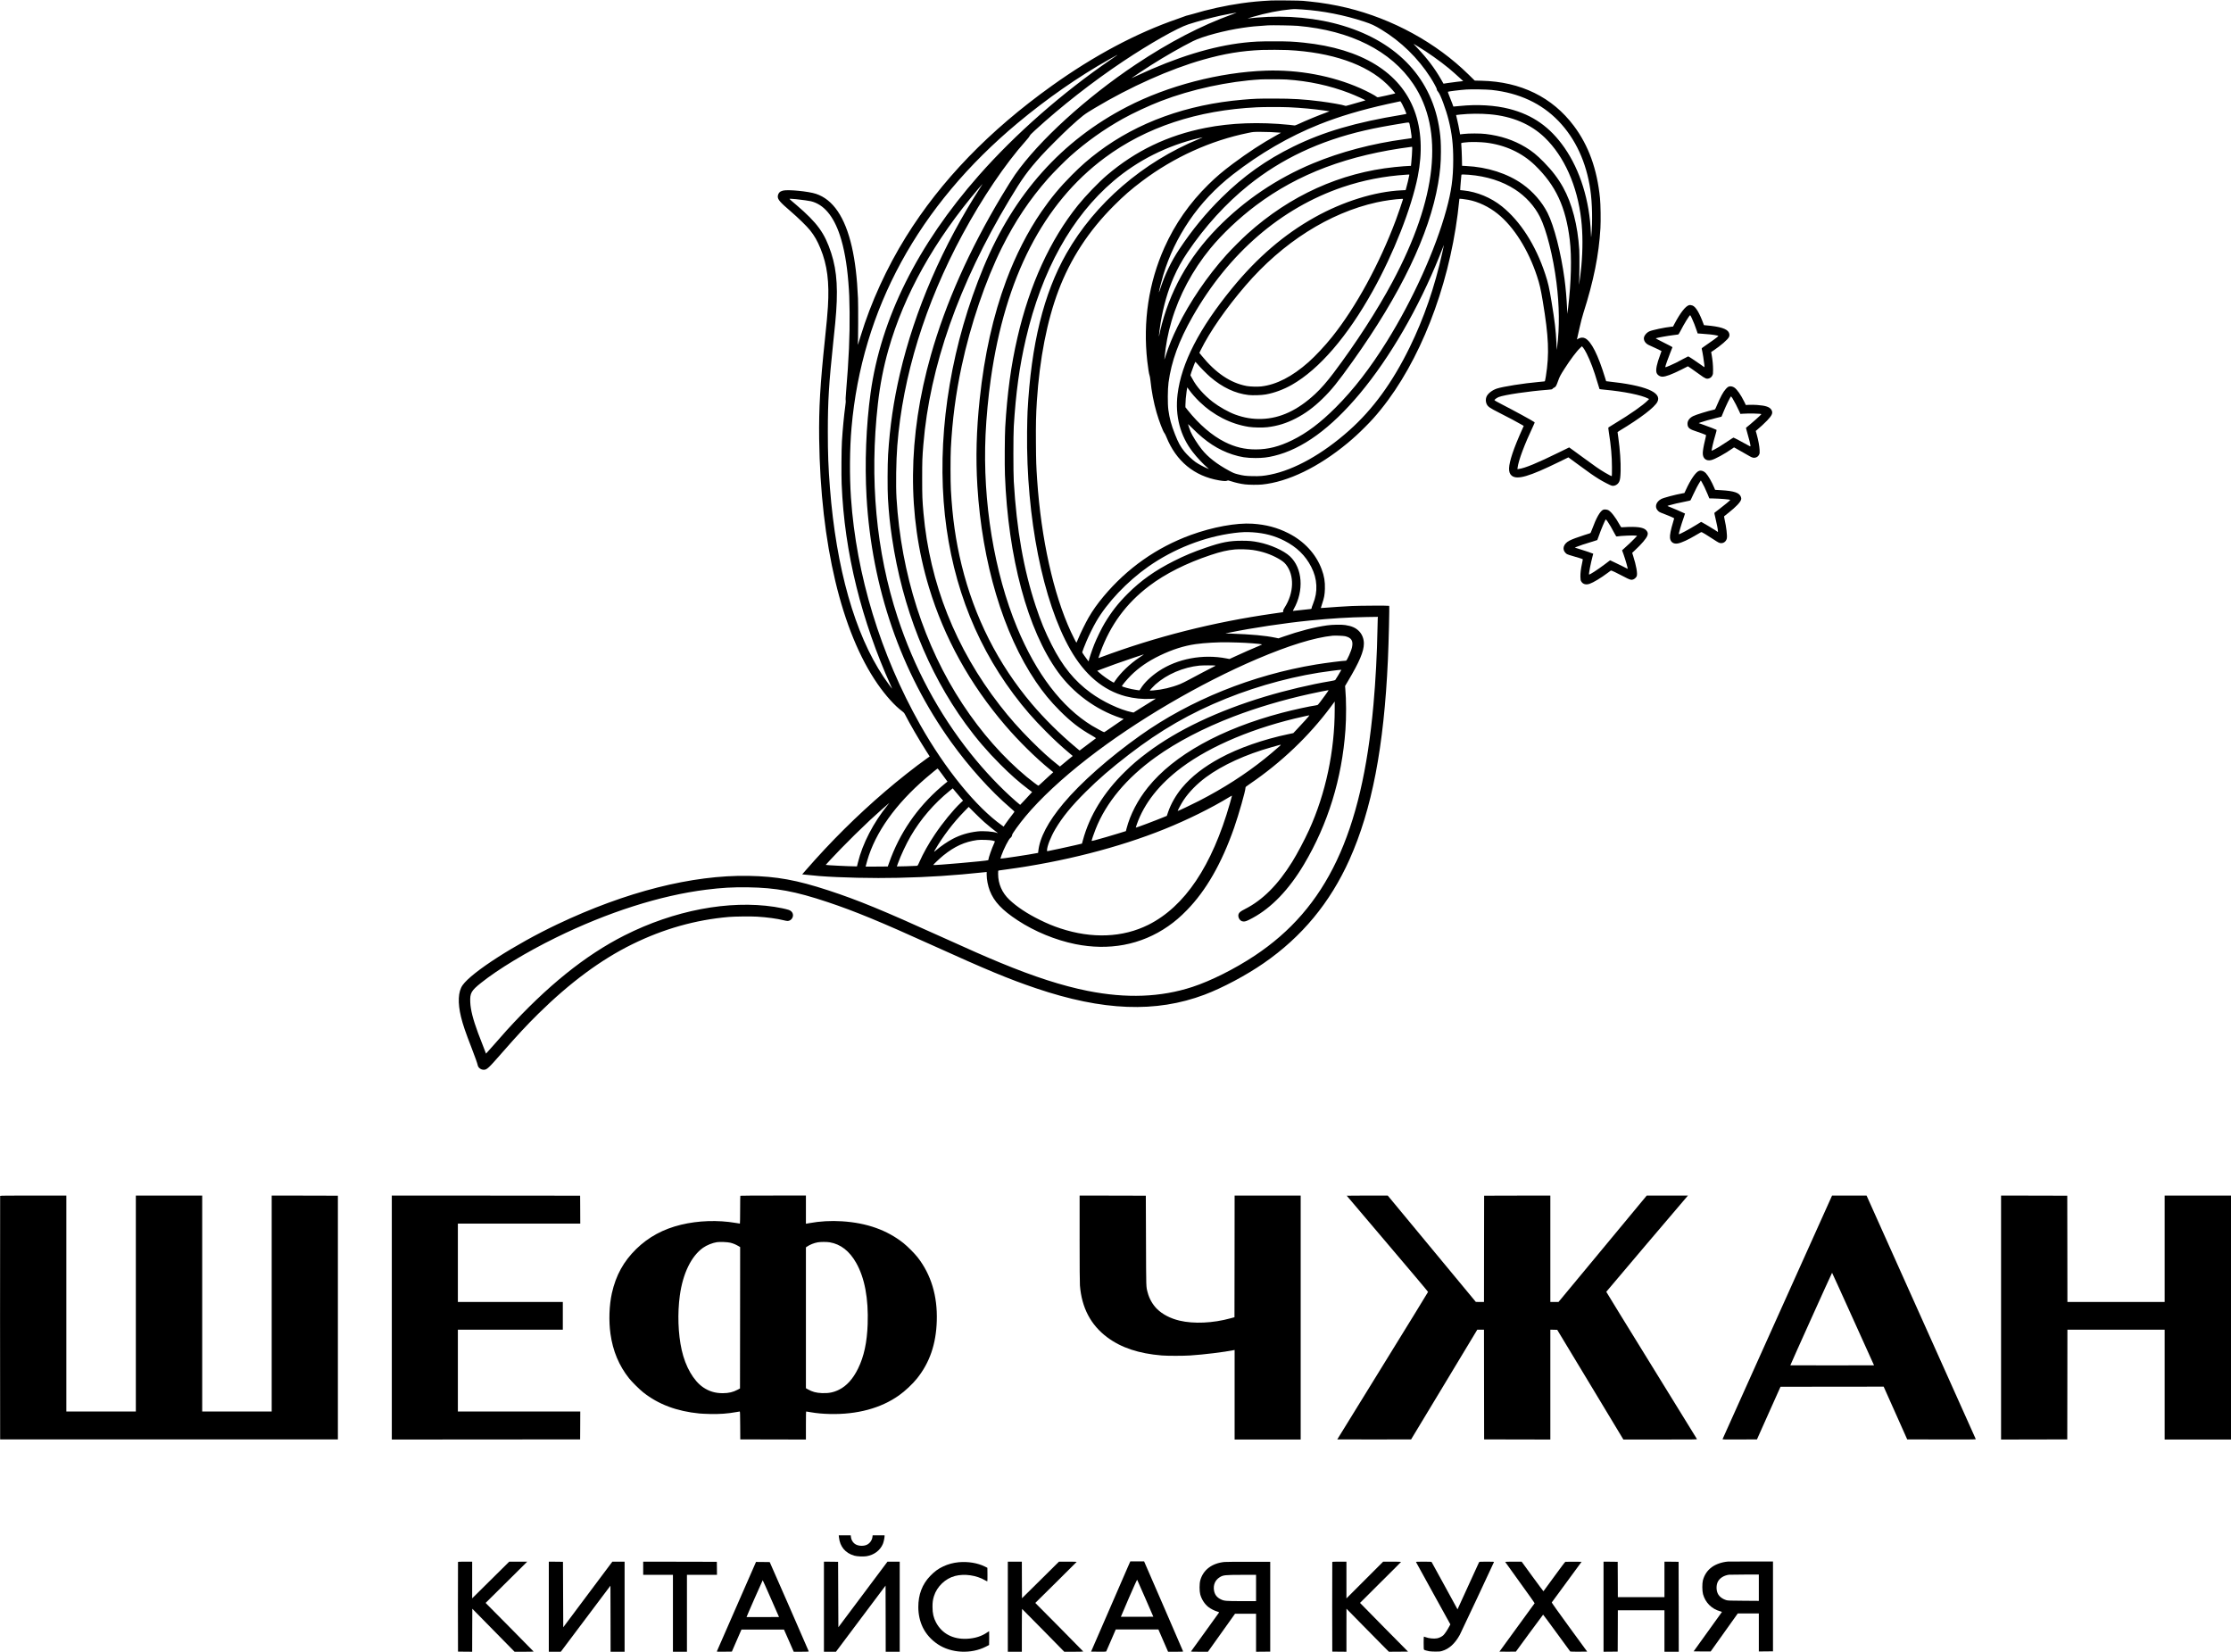
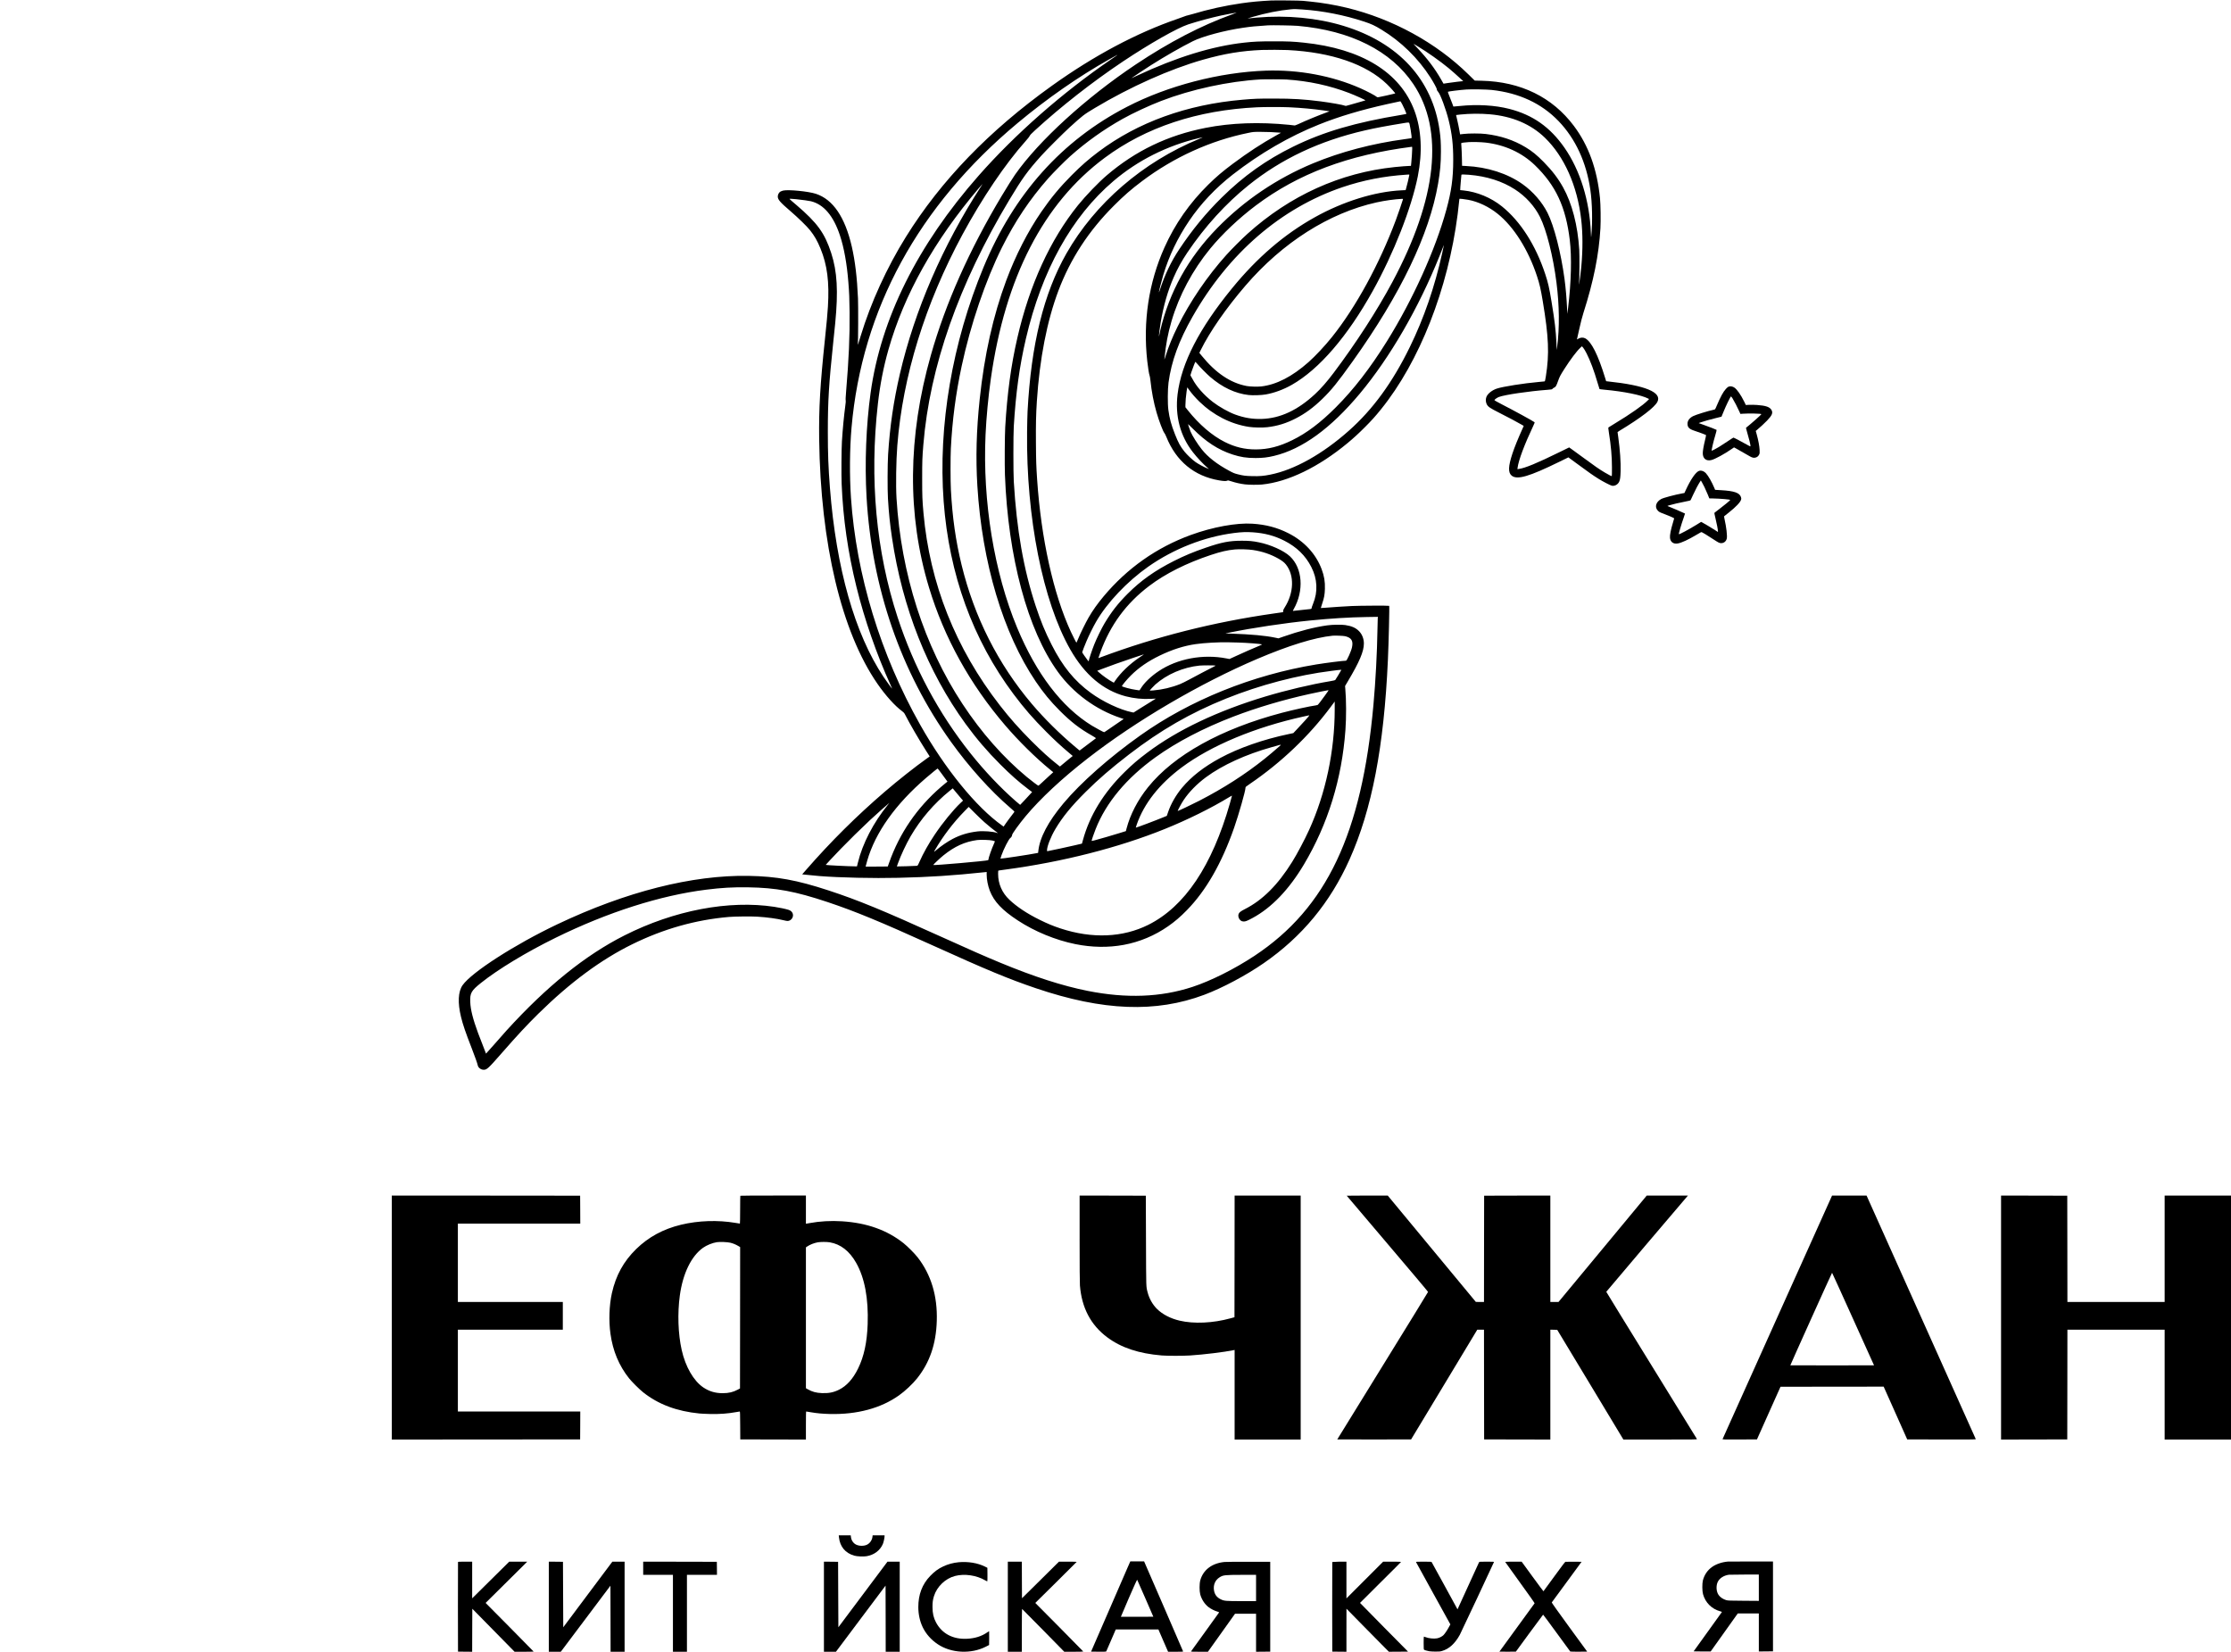
<svg xmlns="http://www.w3.org/2000/svg" width="7801pt" height="5775pt" viewBox="0 0 7801 5775" preserveAspectRatio="xMidYMid meet">
  <g transform="translate(0,5775) scale(0.1,-0.1)" fill="#000000" stroke="none">
    <path d="M44450 57733 c-415 -22 -703 -49 -1045 -98 -559 -80 -1163 -213 -1703 -376 -89 -27 -172 -49 -183 -49 -11 0 -61 -16 -112 -36 -51 -20 -155 -58 -232 -84 -1431 -491 -2924 -1286 -4395 -2339 -2193 -1569 -3876 -3311 -5102 -5281 -669 -1075 -1227 -2296 -1583 -3465 -74 -243 -108 -346 -100 -300 13 70 17 1348 6 1610 -32 732 -101 1308 -217 1815 -238 1031 -656 1646 -1255 1844 -261 86 -977 156 -1149 112 -36 -9 -81 -28 -101 -41 -46 -30 -83 -103 -83 -165 0 -109 79 -200 444 -513 263 -226 574 -529 684 -667 154 -193 255 -370 365 -638 237 -578 313 -1171 260 -2037 -15 -245 -44 -570 -104 -1135 -168 -1591 -215 -2411 -202 -3485 47 -3667 781 -6747 2040 -8565 283 -409 611 -773 863 -957 51 -38 72 -61 96 -108 159 -314 494 -890 744 -1282 l122 -191 -97 -69 c-397 -281 -1000 -757 -1466 -1157 -999 -859 -1887 -1740 -2758 -2738 l-137 -157 32 -5 c42 -7 414 -43 578 -56 703 -55 1887 -82 2745 -61 1109 26 1892 77 3033 197 l62 7 0 -93 c0 -170 43 -389 109 -561 148 -381 428 -679 981 -1041 592 -388 1319 -687 2010 -827 580 -117 1153 -126 1694 -26 553 102 1085 325 1553 652 234 163 427 328 653 560 673 688 1218 1640 1653 2883 160 459 397 1290 397 1394 0 34 5 38 158 142 1096 747 2068 1673 2829 2698 l133 179 0 -275 c0 -1455 -317 -2945 -896 -4216 -160 -351 -418 -838 -592 -1117 -501 -804 -1033 -1336 -1651 -1649 -147 -75 -200 -116 -220 -169 -29 -76 2 -175 72 -231 29 -23 50 -31 96 -34 66 -5 125 18 321 124 662 357 1271 992 1793 1869 841 1413 1329 2996 1452 4706 32 442 30 1047 -5 1437 l-8 97 98 165 c406 681 560 1045 560 1322 0 160 -59 314 -163 424 -113 120 -259 186 -488 220 -135 20 -452 15 -634 -11 -440 -61 -983 -201 -1531 -394 l-171 -60 -114 24 c-344 72 -831 117 -1554 142 l-190 6 140 29 c812 166 1923 333 2820 423 742 74 1369 112 1983 122 l392 6 -5 -44 c-2 -24 -7 -199 -10 -389 -13 -829 -66 -1812 -141 -2645 -405 -4499 -1639 -7104 -4154 -8770 -699 -463 -1527 -878 -2176 -1091 -1109 -363 -2309 -408 -3664 -138 -885 177 -1865 492 -3060 987 -520 215 -1058 451 -2075 912 -2032 920 -2892 1274 -3925 1613 -1110 364 -1809 491 -2800 509 -1964 34 -4282 -553 -6680 -1692 -1482 -704 -2995 -1676 -3315 -2130 -157 -224 -176 -616 -54 -1115 65 -266 157 -534 369 -1080 127 -329 198 -528 215 -607 17 -83 108 -153 203 -155 115 -3 163 42 653 602 538 615 861 962 1265 1360 1111 1092 2187 1888 3279 2425 1098 540 2218 856 3385 956 204 17 773 23 985 10 352 -22 701 -69 926 -126 54 -14 115 -25 136 -25 124 1 220 132 184 252 -20 65 -73 115 -150 138 -104 33 -311 76 -491 104 -1594 243 -3509 -122 -5245 -999 -1368 -691 -2713 -1775 -4120 -3320 -65 -71 -253 -284 -418 -473 -165 -188 -301 -341 -303 -340 -4 5 -216 553 -279 723 -178 482 -262 814 -272 1080 -13 315 33 396 377 671 605 482 1584 1074 2614 1580 1815 891 3649 1476 5256 1678 540 68 940 91 1464 83 985 -15 1651 -138 2790 -518 949 -317 1832 -681 3671 -1514 1896 -859 2661 -1176 3605 -1496 2345 -795 4196 -866 5895 -227 630 237 1456 677 2070 1101 1337 923 2326 2118 3001 3623 786 1755 1206 3940 1344 6984 28 625 58 1875 45 1888 -12 12 -1047 7 -1305 -6 -297 -15 -639 -37 -894 -58 -104 -8 -190 -13 -192 -12 -1 2 20 68 46 148 72 212 90 313 97 520 8 256 -24 448 -113 687 -200 537 -614 984 -1169 1263 -389 196 -779 299 -1250 330 -559 37 -1395 -116 -2160 -395 -1193 -436 -2224 -1163 -3046 -2146 -216 -258 -383 -494 -524 -739 -104 -180 -286 -550 -360 -732 -33 -81 -62 -148 -65 -148 -8 0 -122 222 -195 380 -612 1325 -1040 3254 -1180 5320 -32 479 -37 626 -42 1268 -5 669 2 997 32 1472 96 1484 355 2809 755 3870 419 1109 1058 2089 1935 2965 353 354 603 572 990 863 1112 836 2392 1417 3715 1686 174 36 179 36 425 36 230 0 499 -11 653 -26 l63 -6 -153 -85 c-513 -284 -1000 -603 -1528 -997 -364 -272 -575 -451 -859 -730 -657 -647 -1168 -1378 -1536 -2202 -549 -1225 -755 -2588 -599 -3974 25 -228 63 -460 79 -493 8 -17 22 -96 31 -176 40 -388 115 -778 214 -1121 85 -295 229 -672 274 -719 14 -15 45 -75 69 -136 341 -849 975 -1372 1845 -1520 163 -28 245 -31 285 -10 25 13 36 11 147 -25 154 -50 312 -85 470 -105 144 -17 449 -20 601 -5 909 92 1974 608 2989 1449 213 177 384 333 605 555 233 233 369 384 563 625 1347 1666 2345 4205 2681 6821 24 188 61 512 61 538 0 10 177 -10 308 -34 348 -64 723 -242 1032 -491 564 -453 1071 -1259 1374 -2182 89 -270 130 -447 200 -867 209 -1251 234 -1850 109 -2632 -25 -154 -30 -173 -48 -177 -11 -2 -103 -11 -205 -20 -528 -47 -1249 -161 -1460 -231 -161 -54 -303 -163 -358 -273 -36 -75 -38 -180 -3 -259 45 -101 104 -142 458 -321 296 -149 617 -320 775 -412 l67 -40 -25 -57 c-183 -406 -291 -673 -369 -907 -149 -449 -157 -667 -28 -774 190 -157 610 -35 1671 485 l313 153 302 -222 c431 -318 554 -404 762 -534 139 -87 400 -222 452 -234 101 -24 218 41 263 146 30 70 40 147 47 360 9 310 -22 757 -82 1185 -14 96 -25 178 -25 182 0 3 28 23 63 44 746 449 1237 825 1332 1018 162 331 -427 573 -1732 711 l-62 7 -36 116 c-246 804 -480 1270 -696 1383 -69 36 -157 33 -232 -8 l-59 -32 7 26 c3 14 40 177 81 362 48 215 98 408 139 536 358 1119 543 2040 596 2968 15 264 7 823 -15 1047 -101 1016 -400 1844 -914 2529 -754 1005 -1857 1545 -3222 1578 l-245 6 -215 211 c-1130 1111 -2653 1946 -4261 2335 -399 97 -883 179 -1269 216 -91 8 -208 20 -260 26 -86 11 -967 20 -1110 12z m1085 -314 c725 -49 1463 -194 2167 -425 251 -83 364 -135 602 -280 683 -413 1282 -998 1713 -1672 109 -171 223 -380 223 -410 0 -29 15 -59 46 -92 78 -85 274 -611 368 -991 117 -470 161 -856 160 -1394 -1 -643 -62 -1087 -241 -1740 -381 -1394 -1172 -3144 -2076 -4595 -586 -941 -1161 -1684 -1787 -2311 -540 -541 -1017 -900 -1525 -1149 -454 -223 -844 -322 -1270 -323 -392 -1 -731 80 -1091 261 -443 223 -893 609 -1294 1112 l-80 101 0 78 c0 116 17 317 41 476 11 77 22 141 23 142 1 1 30 -38 65 -88 90 -127 229 -285 362 -414 492 -475 1095 -782 1729 -880 163 -25 477 -31 644 -11 354 41 662 136 991 305 335 172 620 381 934 686 319 310 533 575 1058 1310 1679 2352 2681 4437 2988 6216 72 422 99 721 99 1119 0 304 -10 479 -45 730 -247 1783 -1437 3080 -3364 3666 -917 279 -1978 380 -3031 289 -95 -9 -205 -19 -245 -24 -41 -6 -75 -8 -76 -7 -2 2 77 26 174 54 470 137 935 229 1328 265 146 13 163 13 410 -4z m-2455 -173 c-1077 -388 -2200 -972 -3365 -1749 -1741 -1162 -3391 -2668 -4221 -3852 -88 -125 -275 -423 -471 -750 -1131 -1888 -1956 -3742 -2473 -5560 -811 -2854 -834 -5592 -66 -8126 532 -1757 1431 -3382 2668 -4824 469 -547 1054 -1124 1560 -1538 l117 -96 -147 -133 c-81 -73 -195 -179 -254 -235 -60 -57 -113 -103 -120 -103 -15 0 -247 175 -403 304 -825 684 -1586 1547 -2248 2551 -1342 2036 -2148 4548 -2309 7195 -27 447 -14 1299 27 1835 189 2428 973 4965 2282 7390 686 1270 1493 2464 2203 3260 79 87 139 164 146 185 8 26 56 76 180 190 913 837 2016 1700 3089 2417 930 620 1890 1165 2275 1291 318 104 798 233 1140 308 160 34 519 102 545 103 11 0 -59 -28 -155 -63z m2297 -400 c1850 -162 3263 -873 4043 -2036 1083 -1615 830 -4000 -733 -6920 -532 -993 -1269 -2133 -2057 -3180 -230 -305 -442 -548 -646 -737 -608 -565 -1218 -850 -1864 -870 -325 -10 -611 37 -929 153 -231 84 -566 273 -782 440 -312 241 -579 544 -717 813 -24 47 -50 93 -58 102 -12 13 -9 31 25 130 51 151 132 359 140 359 4 0 34 -33 67 -72 90 -111 326 -349 449 -456 426 -367 878 -580 1344 -633 149 -17 455 -7 601 20 303 54 622 172 915 339 953 543 1942 1691 2827 3282 729 1309 1351 2894 1573 4002 169 847 129 1640 -116 2296 -500 1344 -1846 2171 -3874 2381 -371 39 -539 46 -1045 46 -509 0 -699 -9 -1035 -46 -1116 -123 -2374 -511 -3746 -1154 -112 -52 -199 -91 -194 -86 19 18 501 338 680 451 492 312 1058 636 1464 839 338 170 1116 378 1756 470 295 43 433 56 875 85 134 9 876 -4 1037 -18z m4197 -716 c326 -195 787 -521 1081 -764 111 -92 271 -234 439 -388 l69 -64 -204 -22 c-112 -13 -267 -34 -344 -46 -77 -13 -140 -23 -141 -22 0 0 -38 66 -83 146 -224 391 -482 732 -834 1104 -78 83 -137 147 -132 145 6 -3 72 -43 149 -89z m-4544 -130 c1531 -78 2744 -495 3467 -1193 121 -117 298 -316 288 -325 -2 -2 -142 -35 -312 -73 -299 -66 -308 -68 -328 -50 -54 49 -341 200 -580 306 -983 435 -2159 654 -3300 615 -1621 -56 -3432 -527 -4854 -1262 -2284 -1179 -3955 -3047 -5019 -5608 -1096 -2639 -1593 -5553 -1396 -8190 190 -2550 1018 -4833 2446 -6742 369 -493 683 -855 1147 -1319 302 -301 496 -481 768 -711 l153 -129 -138 -111 c-75 -62 -176 -144 -223 -185 l-87 -73 -78 62 c-288 226 -553 466 -925 837 -427 428 -746 788 -1096 1238 -1550 1994 -2452 4266 -2672 6723 -41 464 -46 583 -46 1215 0 612 4 728 41 1175 223 2729 1236 5612 3009 8565 453 755 628 997 1114 1540 169 189 773 792 991 991 470 426 495 446 885 679 1236 740 2633 1363 3786 1689 746 211 1335 308 2049 339 173 8 737 6 910 -3z m-5965 -178 c-6 -5 -104 -73 -220 -152 -1701 -1164 -3337 -2600 -4620 -4055 -2142 -2429 -3426 -5010 -3784 -7605 -157 -1137 -208 -2464 -141 -3635 183 -3174 1200 -6122 2957 -8568 624 -869 1378 -1708 2070 -2301 150 -128 152 -130 135 -152 -163 -212 -241 -317 -299 -401 l-70 -103 -59 42 c-901 639 -1988 1976 -2856 3513 -1391 2463 -2239 5244 -2423 7945 -52 774 -45 1706 20 2450 362 4133 2335 7750 5810 10650 1020 851 2133 1626 3195 2222 261 147 312 173 285 150z m5920 -852 c771 -51 1508 -210 2185 -470 238 -92 585 -249 573 -260 -5 -4 -104 -33 -221 -64 -117 -32 -269 -75 -338 -96 -115 -35 -129 -37 -158 -25 -68 29 -500 105 -846 150 -586 75 -972 99 -1640 99 -536 1 -687 -5 -1090 -40 -1952 -168 -3666 -788 -5041 -1821 -350 -263 -601 -483 -934 -817 -413 -415 -726 -792 -1063 -1281 -474 -689 -900 -1523 -1227 -2400 -459 -1234 -765 -2600 -929 -4155 -115 -1085 -141 -2048 -81 -3030 164 -2684 903 -5156 2043 -6840 265 -391 511 -690 836 -1016 392 -392 694 -626 1119 -867 87 -50 154 -93 150 -97 -4 -4 -135 -103 -291 -219 l-282 -212 -143 119 c-549 460 -1094 999 -1528 1512 -1181 1395 -2008 3031 -2455 4855 -206 844 -323 1660 -375 2635 -16 291 -16 1137 -1 1445 51 992 171 1906 378 2875 311 1453 833 2990 1410 4150 454 910 969 1680 1622 2420 163 185 585 609 767 771 562 500 1168 932 1830 1303 351 197 926 465 1340 624 1061 409 2360 690 3485 755 137 8 770 6 905 -3z m7175 -365 c959 -105 1742 -470 2337 -1089 592 -615 974 -1443 1112 -2406 67 -466 80 -1112 32 -1615 -5 -59 -8 -42 -14 110 -43 1122 -375 2194 -923 2980 -503 722 -1107 1147 -1929 1358 -498 128 -1117 165 -1735 101 -85 -8 -170 -16 -188 -17 l-34 -2 -37 105 c-21 58 -65 172 -100 254 -34 82 -58 152 -54 157 14 13 418 63 638 79 181 13 725 4 895 -15z m-3128 -503 c51 -97 126 -265 142 -318 6 -20 -1 -22 -161 -48 -1614 -265 -2733 -593 -3788 -1110 -949 -465 -1738 -1026 -2504 -1781 -557 -549 -1031 -1126 -1482 -1803 -290 -435 -509 -893 -680 -1420 -19 -57 -35 -99 -37 -93 -5 16 95 414 153 606 206 680 497 1289 906 1895 403 597 928 1153 1529 1620 952 740 1974 1332 3015 1748 706 282 1471 510 2400 716 378 83 426 93 440 95 6 1 35 -47 67 -107z m-3962 -102 c430 -20 863 -60 1241 -115 94 -14 174 -25 177 -26 4 0 -24 -12 -63 -25 -326 -119 -759 -297 -1029 -424 -76 -35 -118 -49 -135 -46 -14 3 -93 12 -176 21 -1048 106 -2043 70 -2932 -106 -1325 -261 -2446 -800 -3452 -1658 -290 -247 -740 -716 -1007 -1046 -972 -1206 -1693 -2781 -2119 -4630 -224 -970 -357 -1951 -426 -3130 -17 -293 -23 -1322 -10 -1665 109 -2885 792 -5428 1852 -6892 534 -739 1321 -1318 2186 -1608 l114 -38 -203 -138 c-112 -76 -263 -180 -336 -231 -73 -51 -138 -93 -144 -93 -20 0 -290 145 -428 229 -1055 648 -1942 1809 -2615 3426 -803 1931 -1210 4413 -1104 6745 27 599 96 1337 185 1960 503 3543 1839 6133 3984 7724 1438 1068 3237 1664 5325 1765 239 12 871 12 1115 1z m7025 -246 c785 -69 1433 -345 1922 -817 680 -658 1136 -1683 1272 -2862 56 -483 58 -1050 5 -1630 -16 -177 -58 -524 -74 -610 -9 -49 -9 -49 -5 15 13 183 17 989 6 1165 -53 856 -251 1620 -566 2186 -178 318 -379 581 -675 883 -243 247 -406 380 -639 520 -417 250 -863 398 -1393 462 -186 23 -589 23 -768 1 -68 -9 -125 -15 -126 -14 -1 1 -13 72 -28 157 -15 86 -46 236 -70 335 -25 99 -43 181 -42 183 2 1 69 9 150 18 326 34 702 37 1031 8z m-2808 -339 c19 -73 61 -328 69 -417 7 -75 6 -77 -17 -82 -13 -3 -112 -17 -219 -31 -1140 -154 -2240 -444 -3210 -847 -1266 -527 -2399 -1292 -3346 -2261 -1016 -1040 -1681 -2238 -1999 -3602 -19 -82 -35 -159 -35 -169 0 -11 -2 -17 -5 -14 -8 7 29 306 61 493 97 573 248 1098 454 1570 131 301 285 579 478 866 610 907 1348 1718 2142 2355 1147 921 2480 1549 4060 1913 383 88 723 152 1415 265 133 21 136 20 152 -39z m-7352 -519 c-1975 -812 -3646 -2253 -4646 -4008 -796 -1397 -1235 -3181 -1359 -5518 -6 -107 -13 -431 -17 -720 -34 -2985 550 -5926 1512 -7611 503 -881 1151 -1428 1937 -1634 284 -74 598 -106 883 -89 94 6 171 10 172 9 2 -1 -70 -46 -160 -100 -89 -54 -265 -164 -391 -243 l-230 -145 -59 12 c-417 86 -1012 366 -1438 678 -571 416 -983 923 -1368 1683 -231 455 -382 824 -559 1360 -421 1274 -664 2661 -764 4350 -18 295 -18 1629 0 1920 71 1172 199 2104 423 3065 557 2391 1601 4271 3065 5517 846 720 1869 1235 2979 1498 66 16 127 29 135 29 8 0 -43 -24 -115 -53z m10010 -131 c672 -78 1269 -351 1724 -790 729 -704 1081 -1458 1220 -2615 72 -598 51 -1470 -57 -2360 l-27 -225 -7 140 c-21 423 -49 753 -93 1085 -123 913 -364 1853 -593 2307 -194 383 -507 743 -872 1003 -525 374 -1231 601 -1981 636 l-136 7 -6 281 c-4 155 -11 332 -17 395 -8 86 -8 116 1 122 14 8 98 18 249 30 141 10 435 2 595 -16z m-2565 -207 c-1 -90 -17 -353 -32 -490 l-12 -118 -32 0 c-66 0 -345 -21 -533 -41 -1904 -196 -3664 -993 -5151 -2333 -195 -175 -563 -544 -740 -741 -671 -748 -1272 -1632 -1704 -2505 -179 -361 -311 -684 -421 -1033 -34 -108 -44 -130 -40 -92 52 516 120 875 250 1320 263 896 736 1782 1350 2530 423 516 1004 1065 1600 1513 1475 1108 3225 1766 5458 2051 4 1 7 -27 7 -61z m-100 -919 c0 -28 -94 -421 -121 -505 l-10 -31 -142 -7 c-933 -44 -2044 -389 -3037 -944 -1064 -594 -2007 -1403 -2884 -2475 -1153 -1408 -1778 -2622 -1911 -3715 -91 -754 93 -1453 532 -2017 150 -193 356 -413 513 -548 l55 -47 -65 26 c-116 46 -313 153 -410 222 -109 77 -295 253 -383 362 -143 177 -214 307 -332 605 -131 331 -192 557 -232 855 -28 211 -25 725 6 955 99 742 363 1465 841 2305 1265 2220 3091 3796 5245 4527 716 242 1451 386 2230 436 28 2 62 4 78 5 15 1 27 -3 27 -9z m2087 0 c617 -50 1167 -226 1608 -513 372 -241 682 -582 870 -957 230 -456 464 -1386 579 -2299 102 -806 110 -1570 23 -2255 l-13 -100 -12 255 c-21 432 -59 754 -173 1445 -79 479 -119 654 -219 955 -335 1014 -869 1846 -1515 2365 -378 304 -867 507 -1339 556 l-119 12 7 126 c4 69 14 187 22 261 7 74 14 141 14 148 0 15 91 16 267 1z m-17064 -406 c-1340 -2068 -2320 -4333 -2837 -6553 -221 -951 -351 -1839 -413 -2825 -21 -335 -24 -1227 -5 -1535 31 -514 71 -901 143 -1380 363 -2446 1245 -4673 2572 -6499 372 -511 759 -964 1212 -1416 360 -361 648 -615 977 -864 l137 -103 -71 -77 c-39 -42 -132 -142 -206 -223 -75 -82 -138 -148 -141 -148 -4 0 -73 59 -156 131 -529 462 -1091 1054 -1580 1669 -1118 1403 -1976 3006 -2550 4760 -752 2301 -986 4827 -689 7460 75 667 195 1283 369 1895 549 1931 1600 3808 3158 5643 71 83 131 152 133 152 2 0 -21 -39 -53 -87z m-6458 -448 c208 -22 442 -55 510 -71 447 -110 787 -510 1013 -1191 144 -432 245 -992 296 -1643 30 -376 37 -549 43 -1045 9 -827 -27 -1649 -122 -2773 -16 -192 -21 -292 -14 -308 6 -18 2 -80 -16 -207 -46 -346 -88 -780 -116 -1227 -17 -271 -23 -1172 -10 -1490 50 -1216 219 -2389 518 -3600 280 -1138 708 -2367 1191 -3427 34 -73 59 -133 57 -133 -8 0 -211 278 -302 415 -1005 1506 -1654 3793 -1873 6600 -57 739 -74 1195 -74 1975 0 1071 36 1664 189 3120 30 283 61 585 69 670 109 1122 70 1807 -140 2453 -228 700 -484 1052 -1218 1680 -284 242 -262 217 -196 217 30 0 118 -7 195 -15z m21209 -12 c-14 -58 -176 -527 -247 -718 -578 -1543 -1396 -3042 -2230 -4085 -247 -309 -581 -666 -822 -880 -572 -507 -1123 -790 -1655 -851 -128 -14 -391 -7 -508 15 -562 104 -1087 457 -1573 1058 l-82 101 47 96 c323 652 887 1465 1567 2256 1295 1507 2926 2542 4584 2909 285 63 636 112 888 124 36 2 37 1 31 -25z m1376 -1863 c-266 -1200 -640 -2285 -1136 -3298 -602 -1231 -1287 -2172 -2123 -2915 -923 -821 -1908 -1373 -2751 -1541 -232 -47 -373 -59 -625 -53 -239 5 -316 15 -508 63 -126 32 -156 44 -302 122 -431 232 -746 477 -964 751 -148 186 -333 479 -391 620 -30 75 -90 248 -90 263 0 4 73 -65 163 -155 460 -463 892 -744 1392 -907 285 -92 492 -124 810 -124 256 1 412 19 645 75 987 237 1981 960 2999 2178 1055 1264 2058 2995 2786 4811 67 168 128 322 135 343 28 86 16 17 -40 -233z m5049 -3520 c129 -254 259 -602 381 -1020 35 -118 66 -218 69 -223 4 -4 81 -14 172 -22 685 -63 1287 -185 1532 -311 l29 -16 -48 -50 c-161 -165 -617 -485 -1145 -802 -118 -71 -220 -134 -226 -140 -10 -9 -7 -45 12 -167 76 -477 109 -846 109 -1231 1 -163 -2 -299 -5 -303 -9 -8 -100 38 -242 122 -194 115 -352 224 -742 512 -115 86 -277 203 -359 262 l-148 106 -352 -172 c-766 -376 -1193 -553 -1408 -581 l-50 -7 7 54 c34 261 241 811 548 1461 41 86 53 119 44 126 -56 45 -735 416 -1142 624 -160 82 -260 139 -260 148 0 21 90 85 154 110 202 77 1036 201 1699 251 150 12 163 14 177 35 8 13 34 32 58 42 56 25 73 54 137 232 54 152 77 196 223 425 204 320 428 618 548 729 l63 59 43 -49 c24 -27 78 -117 122 -204z m-11674 -6251 c416 -28 764 -121 1105 -295 430 -219 737 -518 939 -914 111 -217 167 -421 178 -645 10 -229 -24 -421 -117 -653 -28 -67 -50 -134 -50 -147 0 -20 -6 -25 -42 -29 -51 -7 -600 -66 -610 -66 -4 0 8 28 28 63 366 645 310 1433 -133 1847 -212 198 -675 407 -1088 489 -217 44 -341 55 -595 55 -431 0 -706 -53 -1250 -240 -434 -148 -755 -282 -1125 -469 -664 -335 -1150 -679 -1615 -1144 -339 -339 -565 -629 -809 -1036 -101 -168 -277 -528 -359 -735 -80 -201 -192 -538 -192 -577 0 -24 -3 -22 -39 23 -63 79 -191 265 -191 278 0 17 81 226 152 393 82 193 235 504 333 673 384 668 1085 1408 1825 1928 891 625 1960 1044 3004 1177 258 33 433 39 651 24z m5 -619 c327 -49 621 -148 890 -301 133 -76 207 -133 265 -207 300 -377 281 -992 -46 -1503 -36 -56 -50 -87 -52 -119 l-2 -43 -333 -48 c-2104 -301 -4109 -808 -6041 -1528 l-83 -31 7 27 c3 16 31 94 60 174 349 960 904 1714 1710 2324 565 428 1297 796 2153 1081 349 116 577 169 837 193 153 15 477 5 635 -19z m3228 -3014 c218 -55 284 -162 237 -385 -28 -136 -178 -471 -210 -471 -103 0 -703 -76 -1040 -131 -2236 -368 -4416 -1247 -6155 -2483 -1083 -769 -2083 -1653 -2685 -2373 -539 -645 -832 -1202 -880 -1675 l-6 -57 -52 -10 c-240 -49 -1260 -203 -1265 -191 -1 4 14 53 33 109 80 229 261 582 314 614 30 18 61 71 61 106 0 41 250 387 470 651 517 620 1282 1333 2178 2028 1688 1312 3915 2618 5922 3474 1103 470 2000 747 2635 812 89 9 381 -3 443 -18z m-3748 -221 c286 -7 805 -47 837 -64 7 -4 -52 -33 -130 -65 -217 -90 -507 -217 -769 -338 l-238 -109 -104 20 c-825 160 -1716 -7 -2369 -443 -278 -186 -510 -410 -629 -608 -35 -60 -43 -67 -66 -63 -15 3 -63 10 -107 16 -168 22 -485 107 -485 129 0 27 174 235 309 370 281 280 602 501 1016 701 437 210 840 339 1250 398 301 44 824 73 1155 64 69 -1 217 -5 330 -8z m-3305 -424 c-6 -4 -71 -49 -145 -99 -336 -225 -654 -531 -844 -809 l-49 -72 -41 21 c-121 62 -359 230 -481 341 l-59 54 134 52 c259 101 718 264 1100 392 212 70 387 128 390 129 2 0 0 -4 -5 -9z m2503 -380 c21 -5 17 -9 -35 -34 -116 -57 -643 -333 -858 -450 -121 -66 -268 -139 -326 -162 -299 -121 -632 -199 -944 -224 -66 -5 -121 -8 -122 -7 -7 6 132 157 194 213 405 359 974 603 1543 662 100 10 514 12 548 2z m4396 -183 c-29 -55 -184 -312 -197 -325 -7 -7 -82 -24 -167 -38 -686 -114 -1546 -318 -2285 -540 -1667 -503 -3064 -1167 -4118 -1958 -326 -245 -519 -410 -791 -677 -736 -722 -1226 -1521 -1460 -2380 l-34 -125 -243 -57 c-211 -50 -831 -184 -941 -203 -38 -7 -38 -7 -38 26 0 138 130 470 291 742 246 416 561 803 1063 1302 445 443 881 820 1508 1303 1110 855 2151 1455 3400 1958 1175 473 2496 821 3683 968 110 14 214 27 230 29 17 2 49 5 73 6 l43 1 -17 -32z m-456 -725 c-19 -27 -63 -88 -98 -138 -119 -167 -240 -324 -258 -333 -9 -5 -42 -12 -72 -16 -189 -24 -791 -156 -1173 -257 -2132 -562 -3781 -1478 -4686 -2604 -359 -446 -621 -950 -751 -1446 l-22 -87 -262 -81 c-255 -79 -599 -179 -823 -239 -82 -22 -113 -27 -113 -18 0 24 79 257 140 409 367 929 1077 1780 2095 2512 739 531 1670 1017 2725 1422 805 309 1741 587 2650 787 267 59 635 133 668 135 8 1 0 -18 -20 -46z m-648 -839 c0 -14 -227 -267 -441 -492 l-117 -124 -163 -34 c-883 -184 -1752 -488 -2399 -839 -570 -309 -1000 -645 -1327 -1035 -212 -253 -392 -566 -488 -850 l-46 -135 -117 -48 c-300 -124 -961 -372 -968 -364 -2 2 14 52 35 112 256 735 786 1408 1568 1992 1025 765 2573 1411 4268 1782 203 45 195 43 195 35z m-1021 -1057 c-188 -166 -402 -346 -534 -452 -687 -550 -1443 -1035 -2302 -1477 -254 -130 -735 -359 -742 -352 -10 9 128 265 204 379 190 285 466 567 786 803 572 422 1391 796 2289 1047 113 31 225 63 250 70 78 23 90 19 49 -18z m-11831 -980 c73 -100 148 -203 167 -228 l35 -46 -62 -49 c-35 -27 -111 -90 -169 -141 -835 -722 -1447 -1616 -1809 -2643 l-48 -135 -387 -3 -387 -2 7 32 c4 18 27 101 50 183 283 980 986 1967 2057 2888 195 167 392 327 403 327 6 0 70 -82 143 -183z m695 -880 l51 -58 -82 -77 c-264 -250 -632 -700 -908 -1112 -215 -319 -402 -653 -536 -955 -57 -129 -58 -130 -95 -137 -21 -3 -186 -9 -366 -14 l-328 -7 40 111 c97 272 287 678 441 942 353 606 819 1147 1374 1597 l99 80 130 -156 c72 -86 153 -182 180 -214z m9382 -154 c-626 -2190 -1579 -3609 -2850 -4246 -896 -448 -1971 -492 -3076 -127 -258 85 -454 167 -724 300 -442 218 -799 455 -1062 704 -255 241 -393 557 -393 903 0 109 1 113 23 118 12 2 126 18 252 35 1981 265 3940 765 5548 1414 807 326 1627 732 2262 1118 50 30 91 52 93 49 1 -4 -31 -124 -73 -268z m-11963 -55 c-502 -617 -883 -1353 -1044 -2014 l-33 -134 -80 0 c-200 0 -1016 41 -1013 51 5 13 233 255 535 570 253 263 693 695 1008 990 182 170 674 609 683 609 2 0 -23 -33 -56 -72z m3383 -608 c139 -122 343 -287 419 -340 52 -35 55 -47 10 -29 -123 47 -471 73 -674 50 -326 -38 -598 -120 -870 -262 -183 -97 -403 -247 -570 -389 -93 -80 -95 -80 -42 12 270 466 637 949 1020 1339 l153 157 212 -212 c117 -117 270 -263 342 -326z m278 -638 c43 -11 80 -22 83 -25 3 -3 -9 -36 -26 -73 -81 -175 -200 -516 -200 -569 0 -8 -5 -17 -10 -20 -42 -26 -1894 -188 -1919 -168 -9 7 242 244 354 334 395 318 749 479 1181 538 118 16 446 6 537 -17z" />
-     <path d="M59058 47080 c-124 -37 -299 -261 -502 -641 l-56 -106 -67 -7 c-226 -23 -660 -115 -760 -161 -104 -47 -193 -160 -193 -244 0 -102 73 -195 195 -245 65 -27 415 -192 422 -199 2 -2 -20 -64 -48 -138 -115 -305 -157 -507 -128 -612 22 -82 115 -147 208 -147 115 0 326 79 654 243 l238 120 127 -86 c70 -47 200 -140 290 -206 191 -141 237 -159 323 -129 54 18 87 48 114 102 23 47 25 60 25 200 0 156 -18 343 -49 518 l-18 100 76 50 c259 173 506 387 546 473 24 51 23 99 -3 157 -58 132 -311 212 -794 253 l-77 7 -17 46 c-143 388 -269 597 -384 640 -42 16 -94 21 -122 12z m100 -457 c56 -119 122 -286 171 -435 l32 -96 97 -6 c272 -17 465 -39 585 -67 41 -10 46 -13 35 -26 -22 -27 -268 -207 -426 -312 -133 -89 -153 -105 -149 -124 31 -129 80 -432 93 -571 5 -66 4 -77 -7 -70 -8 4 -77 53 -154 108 -167 119 -391 266 -405 266 -6 0 -80 -38 -164 -84 -200 -110 -342 -181 -492 -244 -130 -56 -144 -60 -144 -37 0 29 101 314 174 494 42 102 76 189 76 193 0 5 -135 76 -300 158 -195 96 -294 150 -283 154 90 27 422 86 628 111 72 9 140 18 152 20 15 4 37 35 79 117 130 256 317 558 344 558 4 0 30 -48 58 -107z" />
    <path d="M60475 44240 c-47 -10 -68 -25 -129 -90 -92 -100 -185 -271 -316 -580 -57 -134 -57 -135 -96 -143 -221 -48 -634 -176 -734 -227 -125 -64 -195 -159 -194 -265 0 -126 58 -185 244 -246 176 -59 393 -139 403 -148 5 -5 -12 -91 -37 -192 -47 -191 -76 -361 -76 -446 0 -186 121 -282 300 -238 131 32 461 212 723 395 l70 48 76 -41 c66 -36 230 -129 479 -273 82 -47 135 -59 195 -43 58 15 101 50 127 105 21 43 22 55 17 168 -7 131 -44 331 -100 535 l-35 124 32 26 c119 99 277 245 366 338 175 183 209 267 153 368 -60 106 -197 154 -507 176 -83 6 -205 8 -271 5 l-120 -6 -54 112 c-121 247 -259 443 -354 502 -52 32 -114 46 -162 36z m105 -417 c48 -75 188 -343 241 -466 l34 -78 86 6 c202 16 649 5 649 -15 0 -17 -404 -374 -539 -477 -2 -1 3 -26 12 -55 97 -333 151 -552 145 -588 -2 -14 -29 -2 -133 58 -155 89 -447 242 -463 242 -6 0 -100 -60 -209 -134 -109 -73 -243 -160 -298 -193 -97 -58 -238 -133 -251 -133 -18 0 50 298 127 554 28 93 47 172 42 176 -12 11 -249 103 -452 175 l-174 62 55 21 c97 36 364 112 555 157 102 25 187 46 188 47 2 2 31 73 65 158 94 232 248 550 268 550 4 0 27 -30 52 -67z" />
    <path d="M59406 41285 c-111 -40 -288 -295 -455 -658 l-53 -114 -67 -12 c-264 -48 -661 -153 -746 -199 -180 -97 -235 -276 -122 -399 48 -52 61 -60 199 -111 178 -67 378 -154 378 -165 0 -5 -17 -66 -39 -136 -79 -256 -118 -456 -107 -549 17 -146 123 -221 274 -193 134 25 368 133 642 297 80 47 155 91 167 96 18 9 41 -1 150 -67 70 -43 200 -125 287 -183 182 -119 208 -132 271 -132 96 0 174 66 195 164 19 94 -16 399 -76 660 -14 60 -21 112 -17 116 4 4 76 60 158 125 254 201 411 366 435 457 9 31 8 49 -5 89 -50 150 -235 214 -692 240 l-212 13 -27 65 c-86 206 -205 415 -290 510 -72 80 -171 114 -248 86z m195 -570 c32 -66 83 -181 113 -255 l54 -135 114 -2 c277 -6 618 -35 618 -53 0 -14 -208 -187 -375 -312 -88 -67 -166 -126 -173 -133 -11 -10 -5 -45 32 -196 46 -185 86 -397 86 -450 l0 -29 -97 63 c-118 76 -411 252 -458 274 l-33 16 -178 -110 c-259 -159 -586 -334 -600 -320 -12 12 82 336 164 565 30 84 53 155 51 157 -12 11 -507 224 -604 260 -16 5 -8 11 39 25 106 33 386 99 571 133 163 31 181 36 193 58 7 13 45 96 86 184 76 166 171 346 233 442 l35 55 35 -58 c20 -33 62 -113 94 -179z" />
-     <path d="M56060 39929 c-109 -45 -242 -278 -391 -684 -44 -122 -49 -131 -81 -142 -18 -6 -107 -35 -198 -63 -219 -69 -417 -143 -513 -192 -207 -108 -268 -298 -136 -430 39 -39 60 -51 130 -72 388 -115 465 -138 471 -145 5 -4 -5 -67 -22 -141 -46 -211 -62 -349 -59 -480 4 -109 6 -120 34 -165 56 -91 163 -119 288 -76 135 47 393 202 634 383 54 41 103 77 110 81 14 9 205 -81 453 -213 212 -113 256 -126 334 -96 47 18 100 70 117 114 33 85 -18 371 -125 705 l-34 108 86 81 c244 228 405 417 443 518 25 65 21 107 -16 162 -75 114 -260 155 -640 145 -121 -4 -229 -9 -240 -12 -18 -5 -29 9 -80 101 -132 244 -297 454 -391 499 -45 22 -138 29 -174 14z m153 -416 c64 -92 139 -220 231 -395 64 -121 69 -127 94 -123 132 23 600 43 666 28 l39 -9 -89 -93 c-81 -86 -246 -242 -383 -363 l-53 -48 50 -137 c71 -198 162 -520 144 -511 -4 2 -81 41 -172 87 -91 46 -227 112 -303 147 l-139 64 -181 -137 c-260 -196 -538 -376 -554 -359 -15 15 61 404 122 631 14 50 25 93 25 96 0 6 -424 148 -570 190 l-75 23 51 22 c86 38 341 123 539 180 105 30 193 58 196 62 3 4 23 57 44 117 89 258 236 605 256 605 4 0 32 -35 62 -77z" />
-     <path d="M5 15938 c-3 -7 -4 -1925 -3 -4263 l3 -4250 5905 0 5905 0 0 4260 0 4260 -1157 3 -1158 2 0 -3775 0 -3775 -1215 0 -1215 0 0 3775 0 3775 -1160 0 -1160 0 0 -3775 0 -3775 -1215 0 -1215 0 0 3775 0 3775 -1155 0 c-915 0 -1157 -3 -1160 -12z" />
    <path d="M13700 11685 l0 -4265 3293 2 3292 3 3 488 2 487 -2140 0 -2140 0 0 1430 0 1430 1835 0 1835 0 0 485 0 485 -1835 0 -1835 0 0 1370 0 1370 2140 0 2140 0 -2 488 -3 487 -3292 3 -3293 2 0 -4265z" />
    <path d="M25887 15943 c-4 -3 -7 -224 -7 -490 0 -265 -4 -483 -8 -483 -5 0 -73 11 -153 24 -620 105 -1300 82 -1906 -64 -624 -151 -1135 -428 -1567 -849 -442 -433 -711 -920 -851 -1546 -93 -418 -113 -968 -49 -1420 83 -597 298 -1112 650 -1555 94 -119 368 -391 494 -490 529 -420 1175 -663 1970 -740 58 -6 222 -13 365 -17 344 -8 623 13 923 67 59 11 113 20 119 20 10 0 13 -107 15 -487 l3 -488 1148 -3 1147 -2 0 490 c0 331 3 490 10 490 6 0 75 -11 154 -25 222 -38 410 -55 671 -62 953 -23 1785 200 2420 651 211 149 475 397 630 591 444 555 667 1205 691 2015 27 867 -198 1614 -668 2218 -106 136 -352 383 -493 496 -577 459 -1282 710 -2150 766 -392 25 -778 3 -1142 -64 l-123 -22 0 493 0 493 -1143 0 c-629 0 -1147 -3 -1150 -7z m-350 -1642 c100 -25 185 -60 276 -113 l67 -39 -2 -2471 -3 -2472 -80 -43 c-161 -86 -314 -122 -521 -123 -265 0 -474 62 -683 202 -339 230 -623 721 -755 1309 -126 561 -150 1280 -65 1904 105 769 399 1375 810 1668 130 92 326 172 485 197 102 16 377 5 471 -19z m3479 14 c379 -65 687 -305 921 -718 298 -525 433 -1244 402 -2142 -22 -636 -128 -1130 -334 -1550 -177 -363 -400 -611 -669 -744 -190 -94 -357 -127 -596 -118 -203 8 -340 45 -497 135 l-63 36 0 2463 0 2462 43 29 c95 65 241 124 366 146 104 19 318 19 427 1z" />
    <path d="M37750 14447 c0 -974 4 -1550 11 -1638 62 -782 380 -1387 955 -1815 489 -365 1102 -568 1909 -635 187 -16 751 -16 990 0 477 31 1196 119 1528 187 l27 6 0 -1566 0 -1566 1155 0 1155 0 0 4265 0 4265 -1155 0 -1155 0 -2 -2127 -3 -2127 -140 -38 c-612 -169 -1279 -199 -1780 -81 -318 75 -600 221 -791 411 -151 151 -269 358 -324 571 -57 217 -53 105 -59 1811 l-6 1575 -1157 3 -1158 2 0 -1503z" />
    <path d="M47090 15945 c0 -3 640 -758 1423 -1677 782 -919 1422 -1678 1421 -1687 0 -9 -715 -1171 -1587 -2583 -873 -1413 -1587 -2570 -1587 -2573 0 -3 581 -4 1291 -3 l1291 3 1157 1917 1156 1918 117 0 118 0 2 -1917 3 -1918 1158 -3 1157 -2 0 1920 0 1921 121 -3 120 -3 1157 -1917 1156 -1918 1289 0 c1205 0 1289 1 1283 17 -4 9 -719 1169 -1589 2577 -870 1409 -1582 2566 -1581 2571 1 8 2733 3227 2837 3343 l20 22 -721 0 -721 0 -1542 -1860 -1543 -1860 -143 0 -143 0 0 1860 0 1860 -1157 -2 -1158 -3 -3 -1857 -2 -1858 -143 0 -142 1 -1540 1859 -1540 1859 -717 1 c-395 0 -718 -2 -718 -5z" />
    <path d="M64051 15928 c-5 -13 -865 -1924 -1911 -4248 -1046 -2324 -1905 -4233 -1907 -4243 -5 -16 26 -17 598 -15 l604 3 411 920 412 920 1804 2 1803 2 412 -922 411 -922 1202 -3 c961 -2 1201 0 1197 10 -3 7 -863 1927 -1913 4266 l-1907 4252 -604 0 -603 0 -9 -22z m746 -4295 l731 -1618 -1461 -3 c-803 -1 -1462 0 -1465 3 -6 5 1451 3235 1459 3235 3 0 335 -728 736 -1617z" />
    <path d="M69970 11685 l0 -4265 1158 2 1157 3 3 1918 2 1917 1700 0 1700 0 0 -1920 0 -1920 1160 0 1160 0 0 4265 0 4265 -1160 0 -1160 0 0 -1860 0 -1860 -1700 0 -1700 0 -2 1858 -3 1857 -1157 3 -1158 2 0 -4265z" />
    <path d="M29335 4003 c35 -329 222 -553 535 -643 96 -28 316 -38 428 -20 263 42 478 203 573 429 27 65 59 212 59 272 l0 29 -209 0 -208 0 -7 -56 c-13 -111 -88 -219 -188 -270 -107 -54 -274 -53 -386 3 -96 48 -165 151 -178 266 l-7 57 -209 0 -210 0 7 -67z" />
    <path d="M39436 2963 c-47 -109 -356 -819 -685 -1578 l-600 -1380 261 -3 c199 -2 263 1 269 10 4 7 81 182 170 390 l163 378 745 0 746 0 169 -390 170 -390 264 0 c228 0 263 2 260 15 -2 8 -309 719 -683 1580 l-680 1565 -241 0 -241 0 -87 -197z m614 -1098 l278 -640 -565 -3 c-312 -1 -568 -1 -570 1 -2 2 124 297 279 655 178 410 286 647 291 639 5 -7 134 -300 287 -652z" />
    <path d="M60420 3153 c-203 -16 -413 -87 -555 -188 -161 -115 -269 -273 -321 -470 -28 -107 -26 -371 4 -480 82 -297 302 -518 600 -600 34 -10 62 -20 62 -24 0 -3 -223 -313 -495 -689 -272 -376 -495 -686 -495 -688 0 -2 134 -4 298 -4 l298 0 474 665 474 665 368 0 368 0 0 -665 0 -665 248 2 247 3 0 1570 0 1570 -765 1 c-421 0 -785 -1 -810 -3z m1080 -914 l0 -460 -537 4 c-477 3 -545 5 -598 21 -138 41 -249 125 -299 229 -58 118 -59 295 -1 412 63 129 212 223 390 248 17 2 258 5 538 6 l507 1 0 -461z" />
    <path d="M16015 3138 c-3 -7 -4 -715 -3 -1573 l3 -1560 247 -3 248 -2 2 752 3 752 739 -752 739 -752 334 0 c183 0 333 3 333 6 0 4 -378 388 -840 854 l-840 847 728 721 727 721 -315 0 -315 0 -647 -640 -648 -641 0 641 0 641 -245 0 c-187 0 -247 -3 -250 -12z" />
    <path d="M19190 1575 l0 -1575 210 0 209 0 868 1155 868 1155 3 -1155 2 -1155 245 0 245 0 0 1575 0 1575 -214 0 -214 0 -859 -1147 -858 -1147 -5 1144 -5 1145 -247 3 -248 2 0 -1575z" />
    <path d="M22490 2920 l0 -230 520 0 520 0 0 -1345 0 -1345 245 0 245 0 0 1345 0 1345 525 0 525 0 -2 228 -3 227 -1287 3 -1288 2 0 -230z" />
    <path d="M28810 1575 l0 -1575 210 0 210 0 867 1157 868 1156 3 -1156 2 -1157 245 0 245 0 0 1575 0 1575 -214 0 -214 0 -859 -1147 -858 -1146 -5 1144 -5 1144 -247 3 -248 2 0 -1575z" />
    <path d="M35240 1575 l0 -1575 245 0 245 0 0 751 c0 413 3 749 8 747 4 -1 338 -339 742 -750 l734 -748 334 0 c197 0 332 4 330 9 -1 5 -380 389 -840 854 l-838 844 723 714 c397 393 724 717 725 722 2 4 -137 7 -308 7 l-312 0 -646 -640 -647 -639 -3 639 -2 640 -245 0 -245 0 0 -1575z" />
    <path d="M42816 3139 c-438 -43 -747 -277 -847 -644 -32 -116 -32 -374 -1 -489 48 -175 151 -335 284 -441 79 -63 221 -135 316 -161 43 -12 61 -22 58 -31 -3 -7 -223 -313 -489 -680 -265 -368 -486 -674 -491 -680 -6 -10 55 -13 292 -13 l299 0 474 665 474 665 368 0 367 0 0 -665 0 -665 248 2 247 3 0 1570 0 1570 -755 1 c-415 1 -795 -2 -844 -7z m1104 -909 l0 -460 -502 0 c-569 1 -613 5 -737 66 -136 67 -210 167 -233 317 -28 185 43 351 191 446 128 83 184 89 779 90 l502 1 0 -460z" />
-     <path d="M46585 3138 c-3 -7 -4 -715 -3 -1573 l3 -1560 248 -3 247 -2 0 752 1 753 481 -490 c265 -269 599 -608 742 -753 l261 -262 335 2 334 3 -839 848 c-462 467 -840 852 -840 855 0 4 323 326 718 716 394 390 717 713 717 718 0 4 -141 8 -312 8 l-313 0 -642 -642 -643 -643 0 643 0 642 -245 0 c-187 0 -247 -3 -250 -12z" />
+     <path d="M46585 3138 c-3 -7 -4 -715 -3 -1573 l3 -1560 248 -3 247 -2 0 752 1 753 481 -490 c265 -269 599 -608 742 -753 l261 -262 335 2 334 3 -839 848 c-462 467 -840 852 -840 855 0 4 323 326 718 716 394 390 717 713 717 718 0 4 -141 8 -312 8 l-313 0 -642 -642 -643 -643 0 643 0 642 -245 0 z" />
    <path d="M49514 3134 c3 -8 274 -502 603 -1096 l597 -1081 -44 -81 c-66 -123 -145 -241 -195 -292 -52 -52 -145 -99 -224 -114 -113 -21 -288 -4 -405 41 -28 10 -54 19 -58 19 -5 0 -8 -101 -8 -224 0 -167 3 -226 13 -233 17 -15 101 -40 177 -54 36 -7 135 -13 220 -13 132 -1 166 2 233 22 246 71 452 258 620 562 38 70 1186 2513 1194 2543 5 16 -12 17 -251 17 -254 0 -256 0 -270 -22 -7 -13 -179 -389 -382 -835 -202 -447 -369 -812 -370 -810 -1 1 -203 371 -449 822 -246 451 -452 826 -457 833 -8 9 -76 12 -280 12 -241 0 -269 -2 -264 -16z" />
    <path d="M52630 3142 c0 -5 233 -330 519 -723 285 -393 515 -718 511 -724 -112 -151 -1230 -1686 -1230 -1690 0 -3 129 -4 287 -3 l288 3 472 645 c259 354 476 646 480 647 4 1 217 -286 473 -638 256 -353 470 -645 476 -650 7 -5 132 -8 302 -7 l290 3 -624 854 c-385 528 -620 859 -615 865 5 6 241 328 526 716 l517 705 -273 3 c-151 1 -283 0 -294 -3 -12 -3 -171 -214 -390 -516 -203 -281 -373 -512 -376 -514 -3 -2 -176 230 -384 515 l-379 520 -288 0 c-158 0 -288 -4 -288 -8z" />
-     <path d="M56070 1575 l0 -1575 248 2 247 3 3 723 2 722 815 0 815 0 0 -725 0 -725 250 0 250 0 -2 1573 -3 1572 -247 3 -248 2 0 -620 0 -620 -815 0 -815 0 -2 618 -3 617 -247 3 -248 2 0 -1575z" />
-     <path d="M25755 1588 c-374 -853 -683 -1559 -687 -1570 -7 -18 2 -18 258 -16 l265 3 167 385 168 385 744 0 743 0 171 -387 170 -388 263 0 c204 0 263 3 262 13 0 6 -307 712 -682 1567 l-683 1555 -239 3 -240 2 -680 -1552z m1202 269 l282 -642 -566 -3 c-311 -1 -568 -1 -569 1 -5 5 559 1287 565 1287 4 0 133 -289 288 -643z" />
    <path d="M33515 3129 c-185 -18 -368 -67 -535 -146 -174 -81 -303 -176 -456 -335 -278 -289 -415 -649 -414 -1090 1 -250 54 -493 155 -703 113 -233 294 -438 525 -592 471 -315 1163 -350 1682 -85 l113 58 3 242 c1 133 0 242 -2 242 -3 0 -33 -20 -68 -44 -195 -135 -429 -209 -708 -222 -487 -24 -869 177 -1079 567 -88 163 -125 322 -125 544 -1 162 12 254 51 380 105 335 399 616 735 704 334 87 752 26 1059 -154 33 -19 64 -35 70 -35 6 0 8 90 7 238 l-3 237 -84 42 c-258 128 -592 183 -926 152z" />
  </g>
</svg>